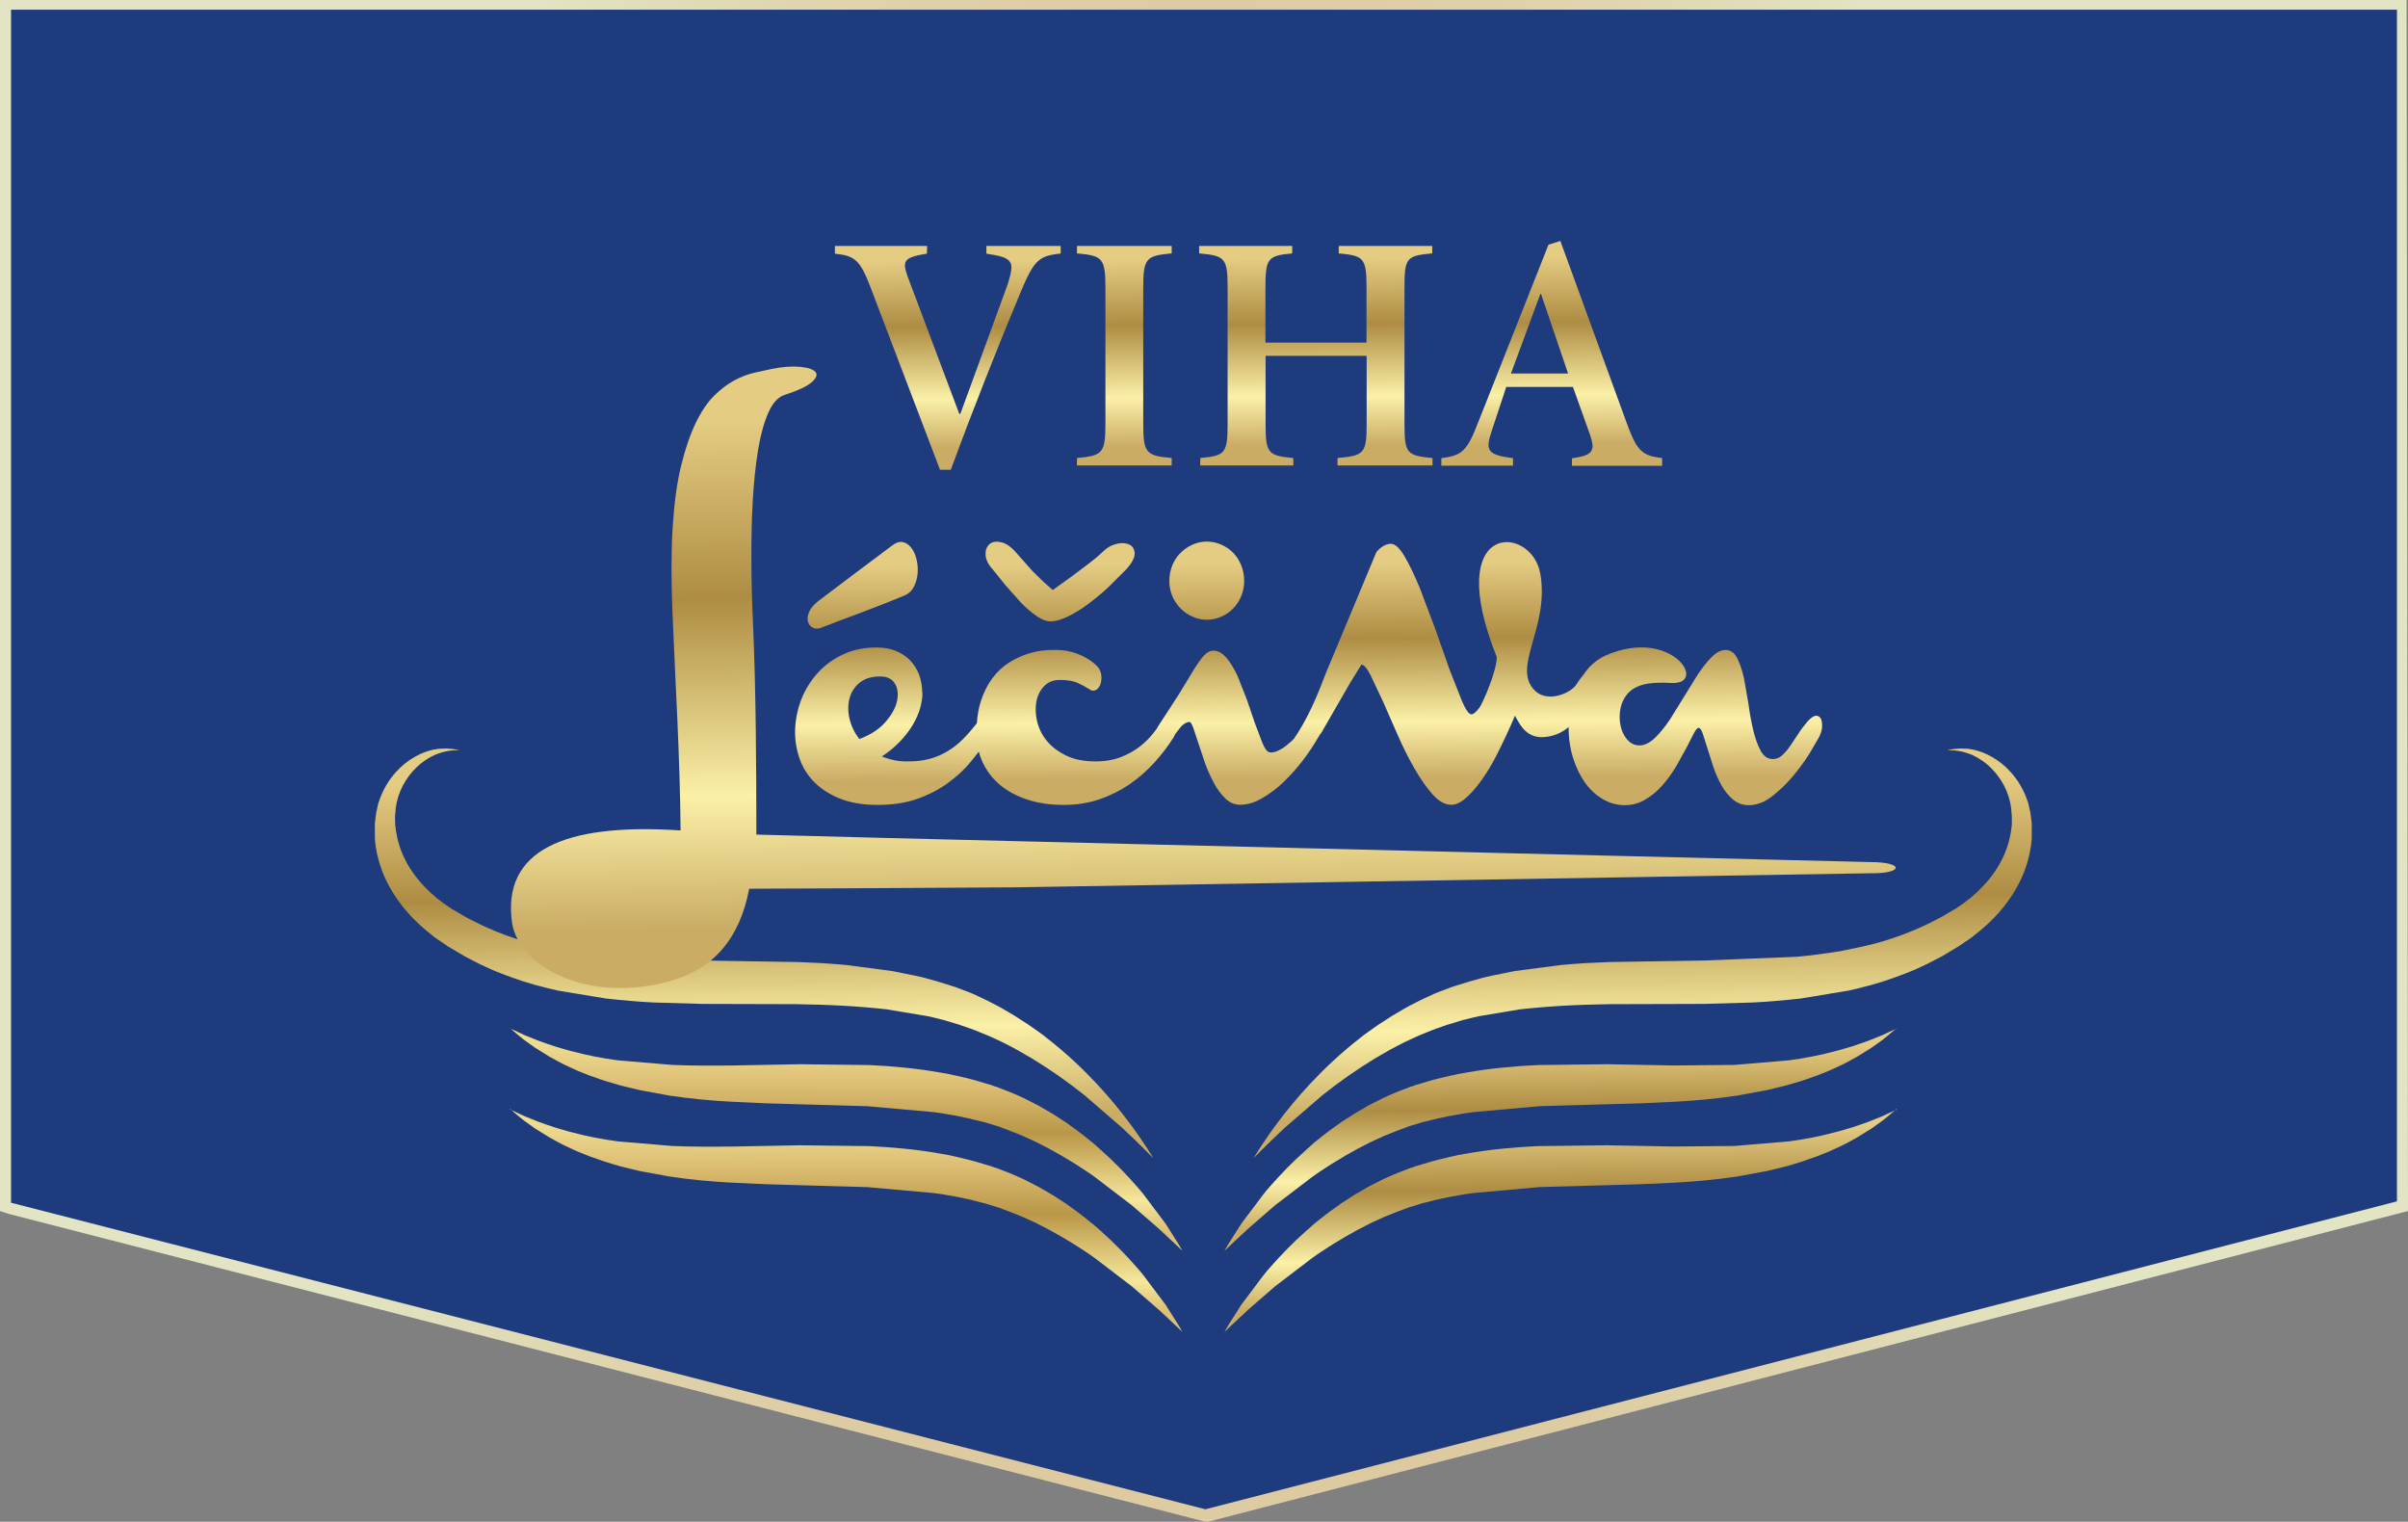
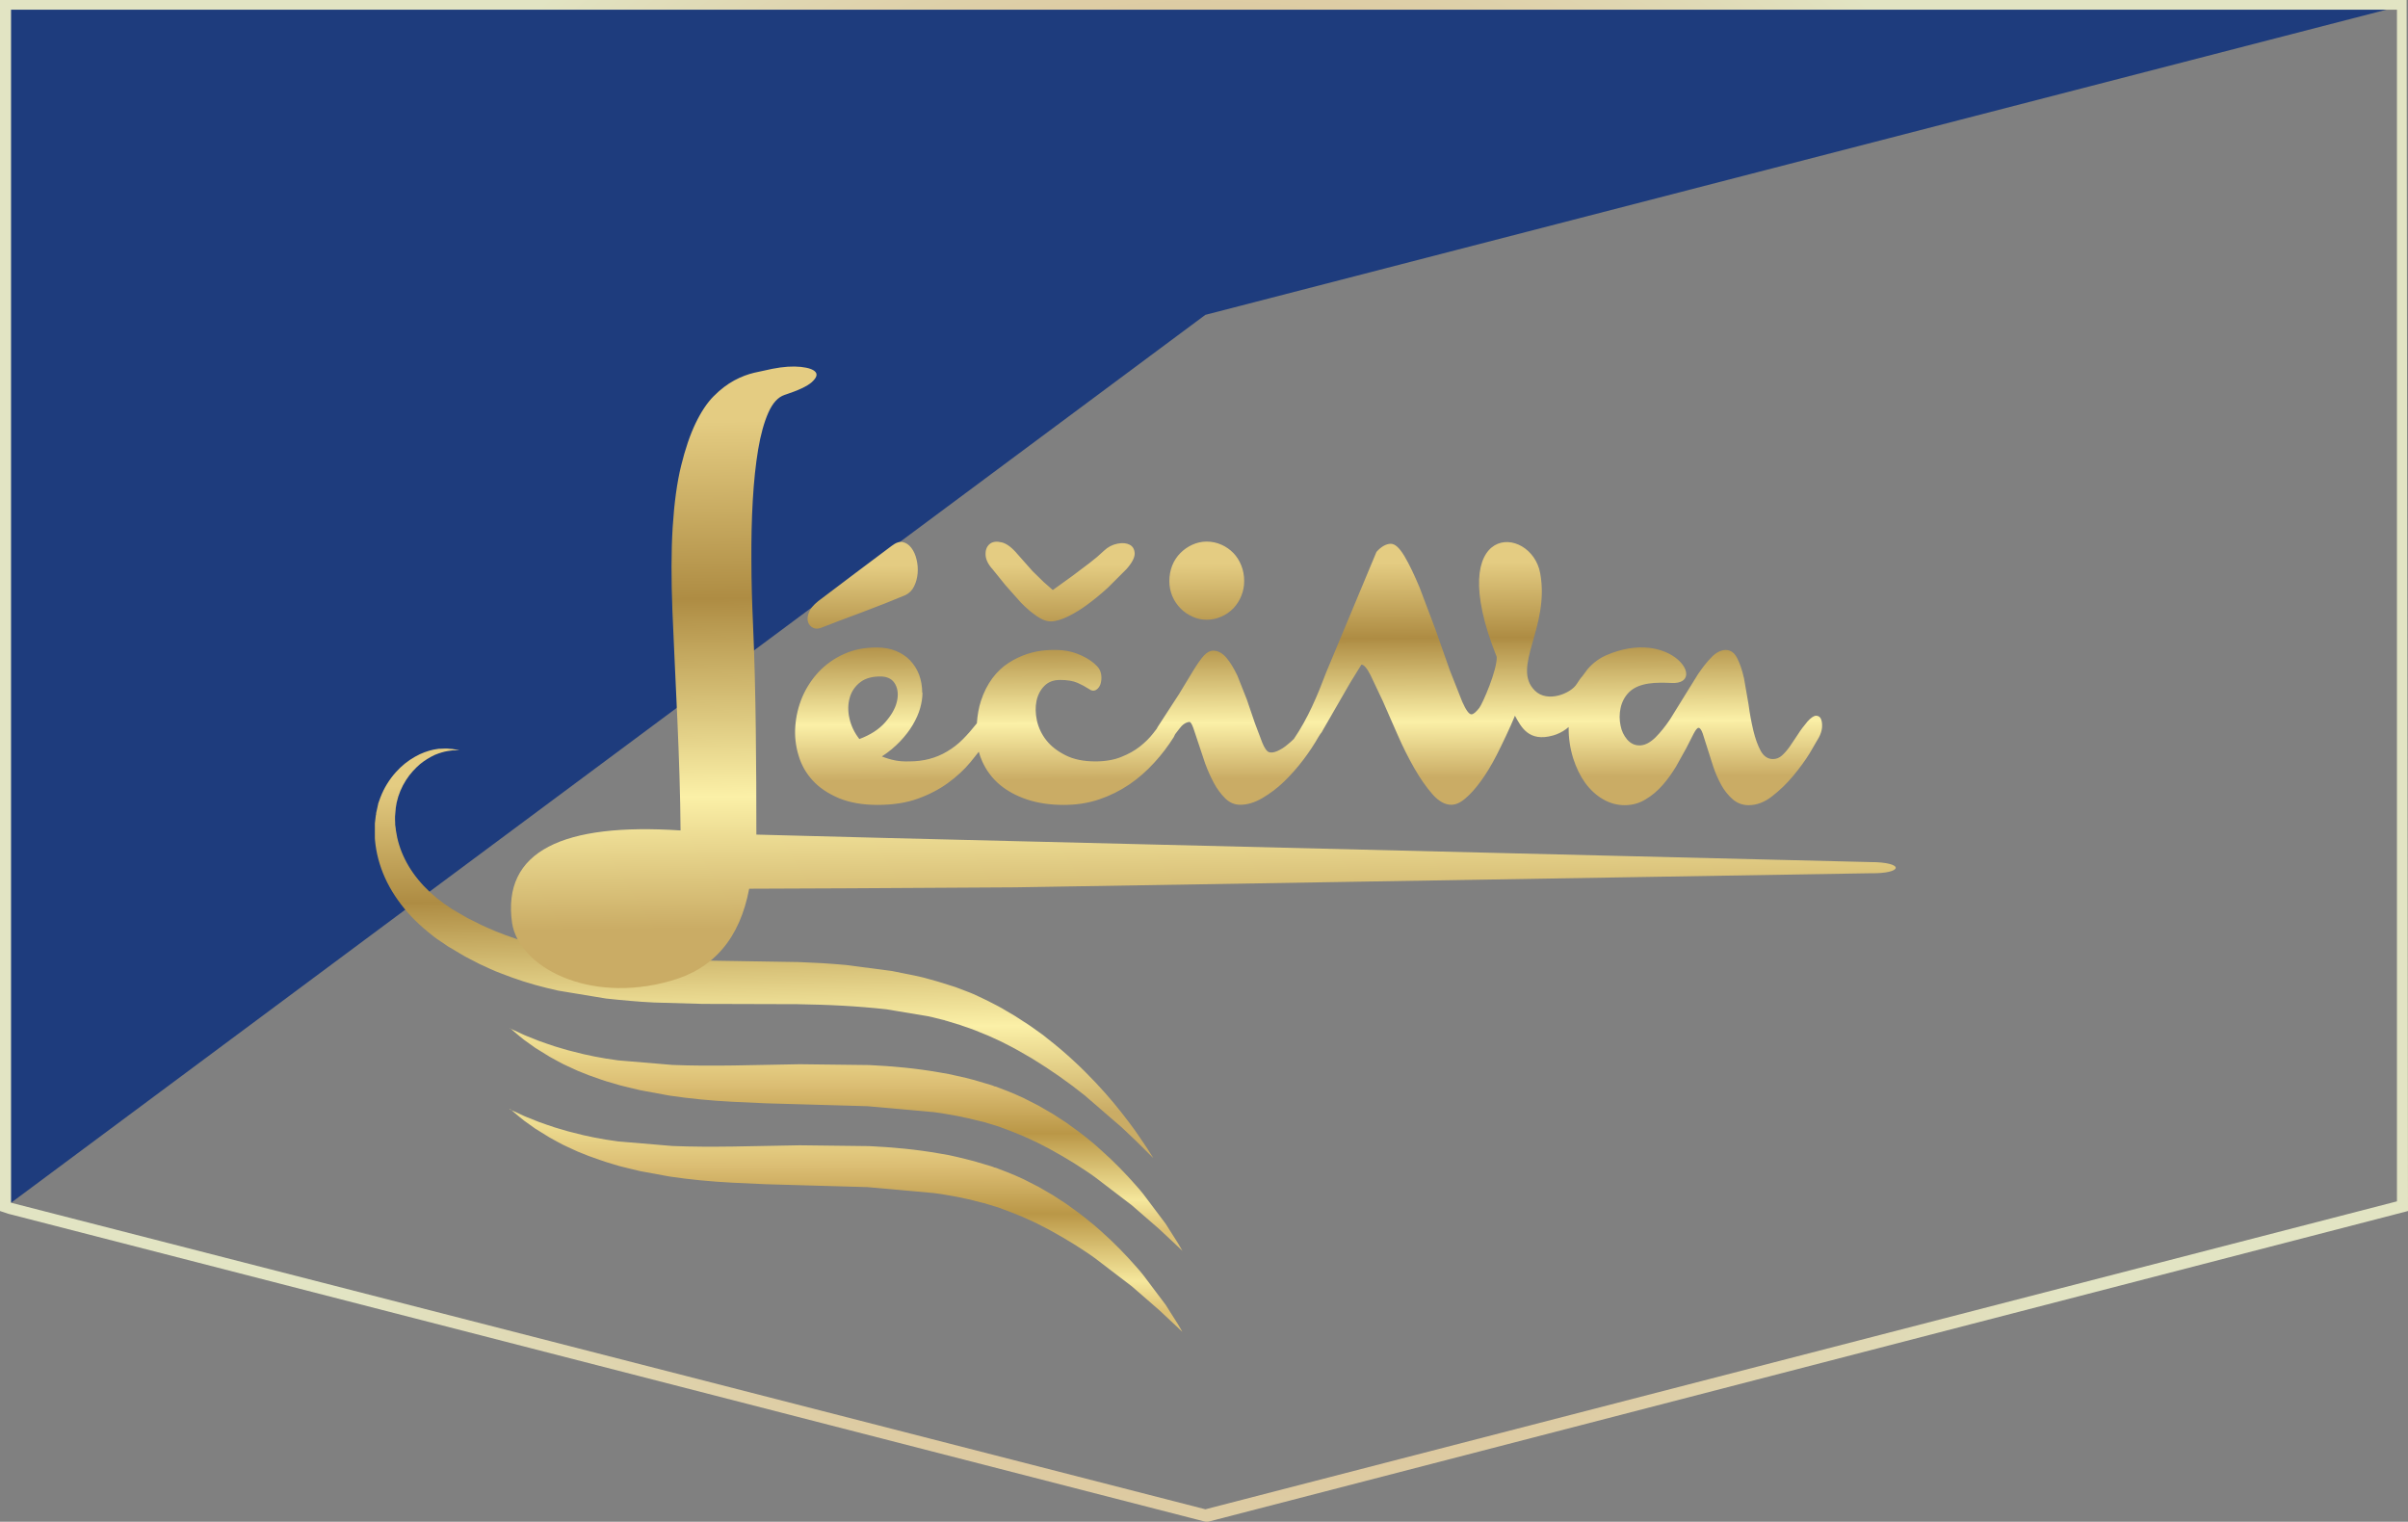
<svg xmlns="http://www.w3.org/2000/svg" viewBox="0 0 174.4 110.2">
  <rect x="0" y="0" width="174.4" height="110.2" fill="#808080" stroke="none" />
  <style>.V{clip-rule:evenodd}.W{fill:none}</style>
  <defs>
    <radialGradient id="A" cx="87.2" cy="54.9" fx="87.2" fy="54.9" r="72.94" gradientTransform="translate(0 110) scale(1 -1)" gradientUnits="userSpaceOnUse">
      <stop offset="0" stop-color="#e2e4c3" />
      <stop offset=".38" stop-color="#d6a773" />
      <stop offset=".51" stop-color="#d9b585" />
      <stop offset="1" stop-color="#e2e4c3" />
    </radialGradient>
    <clipPath id="B">
      <path d="M33.25 54.33l-.21-.04-.26-.05c-.11 0-.23-.02-.37-.03h-.11-.11l-.25.01h-.13c-.04 0-.09.01-.14.02l-.29.05c-.4.09-.85.24-1.32.51a5.39 5.39 0 0 0-1.39 1.12 5.9 5.9 0 0 0-1.12 1.83c-.04.09-.06.19-.1.28l-.05.14-.02.07v.04l-.02.05v.02l-.12.54v.07l-.02.08-.02.16-.04.33-.02.17v.16l-.01.33c0 .87.16 1.8.48 2.7.32.91.81 1.79 1.44 2.61.62.82 1.39 1.56 2.25 2.23l.16.13.18.13.31.21.31.21.16.11.08.05.09.05.72.43.36.21.36.19.74.38.76.35c.25.12.52.22.78.32l.8.3c1.07.39 2.19.69 3.32.94l3.45.57.87.09.88.08.88.07.88.05 3.5.1 6.84.02 1.66.04.82.03.81.04.81.05.79.06.79.07.78.08 3 .5c.12.02.24.05.36.08l.36.09.36.09.09.02h.04l.02.02c-.06-.02 0 0-.01 0l.18.05.72.22.18.05.16.06.32.11.32.11.32.12.64.26.32.13.31.14.61.28.59.3.58.31.56.32.55.32a36.62 36.62 0 0 1 3.77 2.64l2.72 2.35.97.92.71.7.59.59-.44-.7-.56-.83-.36-.52-.43-.58c-.61-.81-1.39-1.78-2.37-2.82s-2.15-2.16-3.56-3.25l-.26-.21-.28-.2-.56-.4c-.19-.14-.39-.26-.59-.39l-.6-.39-.63-.37-.32-.19-.33-.18-.68-.35-.35-.17-.36-.17-.37-.17-.19-.08-.18-.07-.71-.27-.18-.07-.22-.07-.38-.12-.39-.12-.39-.12-.79-.22c-.13-.04-.27-.07-.4-.1l-.4-.09-1.64-.33-3.36-.44-.85-.07-.86-.06-1.72-.08-6.88-.11-6.71-.27-.81-.08-.8-.1-.8-.11-.79-.12-1.54-.32-.38-.09-.19-.04-.19-.05-.74-.2-.72-.23-.71-.25-.69-.27-.67-.29-.33-.15-.32-.16-.62-.31-.08-.04-.08-.05-.16-.09-.33-.19-.32-.19-.08-.05-.04-.02h-.02s.04.02.01 0l-.14-.09c-1.5-.95-2.7-2.22-3.37-3.59-.34-.68-.55-1.39-.65-2.09 0-.09-.02-.17-.03-.26l-.02-.13v-.12l-.01-.24v-.12-.06-.07l.05-.55v-.02.01-.03l.01-.06.02-.12.04-.23a4.97 4.97 0 0 1 .68-1.63c.3-.47.66-.85 1.02-1.16a5.22 5.22 0 0 1 1.08-.67c.35-.14.66-.23.92-.27l.35-.05h.47" class="V W" />
    </clipPath>
    <linearGradient id="C" x1="55.18" y1="56.57" x2="55.48" y2="80.79" gradientUnits="userSpaceOnUse">
      <stop offset="0" stop-color="#e4cc82" />
      <stop offset=".35" stop-color="#ae8c43" />
      <stop offset=".74" stop-color="#fbf0a7" />
      <stop offset="1" stop-color="#caac65" />
    </linearGradient>
    <clipPath id="D">
      <path d="M36.93 74.45l.46.39c.08.06.16.13.25.21l.31.25.81.58 1.05.65.62.34c.21.12.44.23.68.34l.74.34.8.32.85.3c.29.11.6.19.91.28l.47.14.48.12 1 .24 2.12.39c1.46.22 3 .37 4.58.45l2.4.11 2.45.07 4.92.14 4.8.43.58.08.57.1.57.1.56.12c.38.07.74.18 1.1.26l.14.03.07.02h.03-.02.02l.28.09.57.17c.2.05.35.12.51.18l.49.18.5.2.5.2.96.44.93.48.89.5.85.51.21.13c.07.04.13.09.2.13l.4.26.39.26.38.27 2.67 2.04 1.98 1.72 1.24 1.16.44.42-.3-.52-.92-1.45-1.61-2.14c-.32-.41-.7-.81-1.09-1.25l-.62-.65-.67-.66-.73-.67-.38-.34c-.06-.06-.13-.11-.2-.17-.07-.05-.13-.11-.2-.16l-.41-.33-.43-.33-.9-.65-.96-.62-1.02-.59-1.08-.55-.58-.26-.58-.24-.55-.21-.28-.11h-.02l-.06-.02h-.04l-.07-.04-.15-.05-1.21-.36-.62-.16-.62-.14-.63-.14-.63-.11c-1.69-.3-3.41-.46-5.12-.54l-5.04-.06-4.8.09c-1.54.02-3.03.02-4.43-.04l-3.92-.33c-1.21-.16-2.31-.38-3.27-.64-.49-.11-.93-.27-1.34-.38l-.59-.2-.54-.19-.9-.36-.19-.08-.17-.08-.3-.14-.55-.25" class="V W" />
    </clipPath>
    <linearGradient id="E" x1="61.27" y1="89.05" x2="61.3" y2="75.55" gradientUnits="userSpaceOnUse">
      <stop offset="0" stop-color="#dcc075" />
      <stop offset=".16" stop-color="#f5e79c" />
      <stop offset=".52" stop-color="#ba9747" />
      <stop offset=".77" stop-color="#dbbd73" />
      <stop offset="1" stop-color="#eedd91" />
    </linearGradient>
    <clipPath id="F">
      <path d="M141.05 54.33l.21-.04.26-.05c.11 0 .23-.02.37-.03h.11.11l.25.01h.13c.04 0 .09.01.14.02l.29.05c.4.09.85.24 1.32.51a5.39 5.39 0 0 1 1.39 1.12 5.9 5.9 0 0 1 1.12 1.83c.04.09.06.19.1.28l.05.14.02.07v.04l.02.05v.02l.12.54v.07l.02.08.02.16.04.33.02.17v.16l.01.33c0 .87-.16 1.8-.48 2.7-.32.91-.81 1.79-1.44 2.61-.62.82-1.39 1.56-2.26 2.23l-.16.13-.18.13-.31.21-.31.21-.16.11-.08.05-.09.05-.71.43-.36.21-.36.19-.74.38-.76.35c-.25.12-.52.22-.78.32l-.8.3c-1.07.39-2.19.69-3.32.94l-3.45.57-.87.09-.87.08-.88.07-.88.05-3.5.1-6.84.02-1.66.04-.82.03-.81.04-.8.05-.8.06-.79.07-.78.08-3 .5c-.12.02-.24.05-.36.08l-.36.09-.36.09-.09.02h-.04l-.02.02c.06-.02 0 0 .01 0l-.18.05-.72.22-.18.05-.16.06-.32.11-.32.11-.32.12-.64.26-.31.13-.31.14-.61.28-.59.3-.58.31-.56.32-.55.32a36.62 36.62 0 0 0-3.77 2.64l-2.72 2.35-.97.92-.71.7-.59.59.44-.7.56-.83.36-.52.43-.58c.61-.81 1.39-1.78 2.37-2.82s2.15-2.16 3.56-3.25l.26-.21.28-.2.56-.4c.19-.14.39-.26.59-.39l.6-.39.63-.37.32-.19.33-.18.68-.35.35-.17.37-.17.37-.17.19-.08.18-.07.71-.27.18-.07.22-.07.38-.12.39-.12.39-.12.79-.22c.13-.04.27-.07.4-.1l.4-.09 1.64-.33 3.36-.44.85-.07.86-.06 1.72-.08 6.88-.11 6.71-.27.81-.08.8-.1.8-.11.79-.12 1.54-.32.38-.09.19-.04.19-.05.74-.2.72-.23.71-.25.69-.27.67-.29.33-.15.32-.16.62-.31.08-.04.08-.05.16-.09.33-.19.32-.19.08-.05.04-.02h.02s-.04.02-.01 0l.14-.09c1.5-.95 2.7-2.22 3.37-3.59.34-.68.55-1.39.65-2.09l.03-.26.02-.13v-.12-.24-.12-.06-.07l-.05-.55v-.02.01-.03l-.01-.06-.02-.12-.04-.23a4.97 4.97 0 0 0-.68-1.63c-.3-.47-.66-.85-1.02-1.16a5.22 5.22 0 0 0-1.08-.67c-.35-.14-.66-.23-.92-.27l-.35-.05h-.47" class="V W" />
    </clipPath>
    <linearGradient id="G" x1="118.8" y1="56.56" x2="119.11" y2="80.78" href="#C" />
    <clipPath id="H">
-       <path d="M137.37 74.45l-.46.39c-.08.06-.16.13-.25.21l-.31.25-.81.58-1.05.65-.62.34c-.21.12-.44.23-.68.34l-.74.34-.8.32-.85.3c-.29.11-.6.19-.91.28l-.47.14-.48.12-1 .24-2.12.39c-1.46.22-3 .37-4.58.45l-2.4.11-2.45.07-4.92.14-4.79.43-.58.08-.57.1-.57.1-.56.12c-.38.07-.74.18-1.1.26l-.14.03-.07.02h-.03.02-.02l-.28.09-.56.17c-.2.05-.35.12-.51.18l-.49.18-.5.2-.5.2-.96.44-.93.48-.89.5-.85.51-.21.13c-.07.04-.14.09-.2.13l-.4.26-.39.26-.38.27-2.67 2.04-1.98 1.72-1.24 1.16-.44.42.3-.52.92-1.45 1.61-2.14c.32-.41.7-.81 1.09-1.25l.62-.65.67-.66.73-.67.38-.34c.06-.06.13-.11.19-.17.07-.05.14-.11.2-.16l.41-.33.43-.33.9-.65.96-.62 1.02-.59 1.08-.55.58-.26.58-.24.55-.21.28-.11h.02l.06-.02h.04l.07-.04.15-.05 1.21-.36.62-.16.62-.14.63-.14.63-.11c1.69-.3 3.41-.46 5.12-.54l5.04-.06 4.8.09 4.43-.04 3.92-.33c1.21-.16 2.31-.38 3.27-.64.49-.11.93-.27 1.35-.38l.59-.2.54-.19.9-.36.19-.08.17-.08.3-.14.55-.25" class="V W" />
-     </clipPath>
+       </clipPath>
    <linearGradient id="I" x1="112.96" y1="75.74" x2="113.06" y2="88.9" href="#C" />
    <clipPath id="J">
      <path d="M36.93 80.3l.46.39c.08.06.16.13.25.21l.31.25.81.58 1.05.65.62.34c.21.12.44.23.68.34l.74.34.8.32.85.3c.29.11.6.19.91.29l.47.14.48.12 1 .24 2.12.39c1.46.22 3 .37 4.58.45l2.4.11 2.45.07 4.92.14 4.8.43.58.08.57.1.57.1.56.12c.38.07.74.18 1.1.27l.14.03.07.02h.03-.02.02l.28.09.57.17c.2.05.35.12.51.18l.49.18.5.2.5.2.96.44.93.48.89.5.85.51.21.13c.07.04.13.09.2.13l.4.26.39.26.38.27 2.67 2.04 1.98 1.72 1.24 1.16.44.42-.3-.52-.92-1.45-1.61-2.14c-.32-.41-.7-.81-1.09-1.25l-.62-.65-.67-.66-.73-.67-.38-.33c-.06-.06-.13-.11-.2-.17-.07-.05-.13-.11-.2-.16l-.41-.33-.43-.33-.9-.65-.96-.62-1.02-.59-1.08-.55-.58-.26-.58-.24-.55-.21-.28-.11h-.02l-.06-.02h-.04l-.07-.04-.15-.05-1.21-.36-.62-.16-.62-.15-.63-.14-.63-.11c-1.69-.3-3.41-.46-5.12-.54l-5.04-.06-4.8.09c-1.54.02-3.03.02-4.43-.04l-3.92-.33c-1.21-.16-2.31-.38-3.27-.64-.49-.11-.93-.27-1.34-.38l-.59-.2-.54-.19-.9-.36-.19-.08-.17-.08-.3-.14-.55-.25" class="V W" />
    </clipPath>
    <linearGradient id="K" y1="94.9" y2="81.39" href="#E" />
    <clipPath id="L">
      <path d="M137.37 80.3l-.46.39c-.08.06-.16.13-.25.21l-.31.25-.81.58-1.05.65-.62.34c-.21.12-.44.23-.68.34l-.74.34-.8.32-.85.3c-.29.11-.6.19-.91.29l-.47.14-.48.12-1 .24-2.12.39c-1.46.22-3 .37-4.58.45l-2.4.11-2.45.07-4.92.14-4.79.43-.58.08-.57.1-.57.1-.56.12c-.38.07-.74.18-1.1.27l-.14.03-.07.02h-.03.02-.02l-.28.09-.56.17c-.2.05-.35.12-.51.18l-.49.18-.5.2-.5.2-.96.44-.93.48-.89.5-.85.51-.21.13c-.07.04-.14.09-.2.13l-.4.26-.39.26-.38.27-2.67 2.04-1.98 1.72-1.24 1.16-.44.42.3-.52.92-1.45 1.61-2.14c.32-.41.7-.81 1.09-1.25l.62-.65.67-.66.73-.67.38-.33c.06-.06.13-.11.19-.17.07-.05.14-.11.2-.16l.41-.33.43-.33.9-.65.96-.62 1.02-.59 1.08-.55.58-.26.58-.24.55-.21.28-.11h.02l.06-.02h.04l.07-.04.15-.05 1.21-.36.62-.16.62-.15.63-.14.63-.11c1.69-.3 3.41-.46 5.12-.54l5.04-.06 4.8.09 4.43-.04 3.92-.33c1.21-.16 2.31-.38 3.27-.64.49-.11.93-.27 1.35-.38l.59-.2.54-.19.9-.36.19-.08.17-.08.3-.14.55-.25" class="V W" />
    </clipPath>
    <linearGradient id="M" x1="112.96" y1="81.59" x2="113.06" y2="94.75" href="#C" />
    <clipPath id="N">
-       <path d="M76.83 17.81h-5.39v.56c1.98.29 2.06.56 1.54 2.23l-3.43 9.38h-.07l-3.75-9.97c-.37-1.08-.34-1.37 1.4-1.64l.02-.56h-6.69v.56c1.47.15 1.84.46 2.62 2.52l5 13.13h.78a325.07 325.07 0 0 1 5.05-12.84c.98-2.33 1.3-2.65 2.91-2.82v-.56zm8.03 15.9v-.54c-1.84-.17-2.06-.34-2.06-2.47v-9.85c0-2.18.22-2.33 2.06-2.5v-.54H78v.54c1.84.17 2.06.32 2.06 2.5v9.85c0 2.13-.22 2.3-2.06 2.47v.54h6.86zm18.86-15.9h-6.76v.54c1.81.17 2.01.32 2.01 2.47v3.99h-7.32v-3.99c0-2.16.2-2.3 1.94-2.47v-.54h-6.74v.54c1.86.17 2.06.32 2.06 2.47v9.9c0 2.13-.2 2.28-1.98 2.45v.54h6.74v-.54c-1.81-.17-2.01-.32-2.01-2.45v-4.95h7.32v4.95c0 2.13-.2 2.28-2.11 2.45v.54h6.88v-.54c-1.84-.17-2.03-.32-2.03-2.45v-9.9c0-2.16.15-2.3 2.01-2.47v-.54zm16.66 15.9v-.54c-1.49-.17-1.84-.51-2.64-2.74l-4.73-12.98-.86.27-5.07 12.81c-.83 2.13-1.15 2.45-2.69 2.65v.54h5.19v-.54c-1.89-.24-2.01-.56-1.54-1.98l1.05-3.18h4.83l1.25 3.5c.37 1.13.22 1.45-1.32 1.67v.54h6.54zm-6.81-6.66h-4.14l2.13-5.76h.05l1.96 5.76z" class="V W" />
-     </clipPath>
+       </clipPath>
    <linearGradient id="O" x1="90.37" y1="18.75" x2="90.47" y2="32.28" href="#C" />
    <clipPath id="P">
      <path d="M66.81 50.18c0 .35-.06.72-.17 1.11s-.29.79-.53 1.2-.55.81-.92 1.2-.81.76-1.32 1.09a5.46 5.46 0 0 0 .92.28c.33.07.67.09 1.05.08.53 0 1.02-.06 1.47-.18a4.88 4.88 0 0 0 1.27-.53 5.59 5.59 0 0 0 1.16-.9c.33-.33.67-.72 1.01-1.15.04-.6.14-1.14.29-1.61.21-.64.49-1.19.83-1.65s.74-.83 1.17-1.11a5.97 5.97 0 0 1 1.35-.65c.47-.15.92-.24 1.36-.27a7.72 7.72 0 0 1 1.18 0 4.3 4.3 0 0 1 1.44.4c.46.22.82.47 1.08.75.18.18.28.4.31.65s0 .47-.06.66c-.07.19-.18.33-.33.42-.16.08-.33.06-.51-.08a5.61 5.61 0 0 0-.82-.44c-.32-.14-.74-.21-1.27-.21-.47 0-.84.14-1.13.43s-.48.66-.57 1.09-.08.91.03 1.43a3.52 3.52 0 0 0 .69 1.43c.34.43.81.79 1.39 1.08s1.29.44 2.15.44c.72 0 1.35-.11 1.87-.32.53-.21.98-.46 1.36-.76s.7-.62.95-.94l.27-.35c.04-.08.08-.16.14-.24l1.48-2.28 1.03-1.7c.29-.47.54-.83.76-1.07s.45-.36.68-.36c.34 0 .66.17.95.51s.55.78.8 1.3l.68 1.72.59 1.73.53 1.4c.16.39.32.63.49.69.14.05.34.03.58-.07a2.97 2.97 0 0 0 .76-.48 5.65 5.65 0 0 0 .46-.41c1.02-1.49 1.71-3.15 2.34-4.82l3.64-8.72c.36-.41.73-.59 1.04-.59s.63.3.99.9c.36.61.72 1.37 1.1 2.28l1.13 2.99 1.05 2.98.9 2.28c.27.61.49.92.67.92.14 0 .33-.16.57-.47s1.3-2.75 1.26-3.69c-3.97-9.89 2.5-9.62 3.15-6.05.71 3.91-2.11 6.78-.39 8.49.92.92 2.63.19 3.03-.47.15-.24.29-.44.42-.58l.37-.5c.39-.45.84-.78 1.33-1 4.76-2.07 7.41 2.11 4.77 2-1.1-.05-2.34-.06-3.09.66a2.31 2.31 0 0 0-.62 1.16 3.02 3.02 0 0 0 0 1.27 2.16 2.16 0 0 0 .48 1.01c.24.27.53.42.87.42h.1c.37-.03.72-.23 1.08-.58.35-.35.7-.78 1.05-1.3l1.02-1.65 1.01-1.63c.34-.5.67-.92 1-1.25s.67-.5 1.01-.5.62.19.82.58.37.88.5 1.47l.33 1.9a18.48 18.48 0 0 0 .35 1.9c.14.58.32 1.07.53 1.46.22.39.51.59.89.59a.94.94 0 0 0 .64-.25c.19-.17.38-.38.57-.65l.59-.88c.2-.32.43-.62.69-.93.25-.28.47-.43.63-.43a.37.37 0 0 1 .36.25c.07.17.09.38.07.63-.03.25-.11.48-.23.7l-.67 1.15c-.33.53-.73 1.08-1.19 1.63a9.71 9.71 0 0 1-1.53 1.48c-.55.43-1.12.64-1.69.64-.44 0-.82-.14-1.15-.42-.32-.28-.6-.62-.83-1.03a8.22 8.22 0 0 1-.59-1.35l-.43-1.35-.33-1.04c-.1-.28-.2-.41-.3-.41-.09 0-.2.13-.35.41l-.53 1.04-.75 1.35c-.29.48-.61.93-.98 1.35s-.77.76-1.23 1.03c-.45.28-.96.42-1.51.42a3.07 3.07 0 0 1-1.57-.43c-.49-.28-.92-.68-1.29-1.18-.36-.5-.65-1.09-.87-1.78a7.24 7.24 0 0 1-.33-2.23v-.04l-.2.16a2.91 2.91 0 0 1-.92.45c-1.79.51-2.33-.64-2.77-1.43-.33.82-.97 2.16-1.34 2.88s-.75 1.34-1.13 1.86-.75.94-1.12 1.25c-.36.31-.7.46-1.02.46-.46 0-.91-.25-1.36-.76s-.89-1.14-1.32-1.89-.83-1.55-1.21-2.42l-1.07-2.44-.89-1.88c-.26-.51-.48-.76-.66-.76l-.81 1.31-1.99 3.45a.9.9 0 0 1-.17.26l-.13.2c-.3.53-.66 1.08-1.09 1.65A13.66 13.66 0 0 1 93 56.6a8.35 8.35 0 0 1-1.58 1.2c-.55.32-1.08.48-1.59.48-.41 0-.77-.15-1.08-.45a4.66 4.66 0 0 1-.83-1.12 11.03 11.03 0 0 1-.64-1.43l-.48-1.44-.37-1.11c-.11-.3-.2-.45-.29-.45-.27.03-.51.2-.73.5l-.3.39-.1.21c-.41.65-.88 1.27-1.42 1.86s-1.14 1.12-1.8 1.57a9.05 9.05 0 0 1-2.18 1.08c-.79.27-1.65.4-2.57.4-.99 0-1.87-.13-2.65-.39s-1.44-.62-1.99-1.08a4.71 4.71 0 0 1-1.26-1.68c-.1-.23-.19-.46-.25-.7l-.6.75c-.45.55-1 1.05-1.63 1.51s-1.36.84-2.19 1.14-1.8.45-2.91.45-2.03-.17-2.81-.49c-.77-.33-1.41-.75-1.89-1.28a4.5 4.5 0 0 1-1.03-1.83 5.71 5.71 0 0 1-.23-2.1 6.71 6.71 0 0 1 .5-2.1 6.34 6.34 0 0 1 1.19-1.83 5.72 5.72 0 0 1 1.82-1.29c.71-.33 1.51-.48 2.39-.48.52 0 .98.08 1.39.25s.76.4 1.04.7.49.64.64 1.03c.14.39.22.82.22 1.27m53.54-.71h.34-.34zm-61.08-5.89l1.14-.86 1.35-1.02 1.44-1.08 1.4-1.05c.3-.23.57-.33.81-.27.24.05.44.19.61.41s.3.5.38.84a3.14 3.14 0 0 1 .08 1.01c-.03.33-.11.65-.26.95a1.33 1.33 0 0 1-.63.63l-1.5.61-1.74.67-1.61.6-1.14.44c-.26.12-.49.14-.68.05s-.32-.23-.38-.43-.04-.43.07-.7c.11-.26.32-.53.65-.79zm12.57-2.39c-.31-.37-.45-.72-.44-1.05 0-.33.12-.57.33-.73.21-.15.49-.18.85-.09s.74.38 1.15.87l1.07 1.21.81.79.66.58 1.43-1.03 1.22-.92a12.19 12.19 0 0 0 1.07-.91 1.93 1.93 0 0 1 .97-.5c.36-.07.65-.04.88.08s.35.34.36.64c0 .3-.2.68-.6 1.13l-1.33 1.33c-.48.44-.97.84-1.45 1.2a9.31 9.31 0 0 1-1.42.88c-.46.22-.86.35-1.2.37s-.7-.11-1.08-.37-.76-.58-1.15-.98l-1.12-1.26-1.01-1.25zm18.29.93a2.81 2.81 0 0 1-.21 1.08 2.83 2.83 0 0 1-.57.89 2.66 2.66 0 0 1-.86.6 2.57 2.57 0 0 1-1.07.23c-.38 0-.71-.07-1.05-.23a2.77 2.77 0 0 1-.86-.6 2.88 2.88 0 0 1-.59-.89 2.81 2.81 0 0 1-.21-1.08c0-.38.07-.78.21-1.13s.34-.65.59-.9a2.89 2.89 0 0 1 .86-.6c.33-.15.68-.23 1.05-.23s.74.08 1.07.23a2.77 2.77 0 0 1 .86.6c.24.25.43.55.57.9s.21.73.21 1.13zm-26.25 6.91c-.65-.02-1.17.12-1.55.41a2.12 2.12 0 0 0-.77 1.13c-.13.46-.14.96-.02 1.49s.35 1.03.72 1.5c.8-.3 1.42-.7 1.86-1.2s.73-.99.85-1.48c.12-.48.09-.91-.1-1.27s-.51-.55-.98-.58z" class="V W" />
    </clipPath>
    <linearGradient id="Q" x1="94.73" y1="40.8" x2="94.82" y2="56.36" href="#C" />
    <clipPath id="R">
      <path d="M48.84 64.37v.05c-.35 1.7-1.27 2.26-3 2.4l-2.52-.03c-2.4.02-2.12-2.42-.29-2.41l5.81-.03zm5.93-3.93l9.59.25 71.08 1.74c2.53 0 2.42.85.02.81l-61.94 1.02-12.07.07-7.19.03c-.67 3.56-2.55 5.81-5.71 6.68-6 1.69-10.96-1.06-11.46-4.18-.76-5.26 3.73-7.28 12.2-6.72-.03-5.09-.39-10.99-.59-15.9-.09-2.31-.09-4.33.02-6.07s.31-3.22.61-4.44.65-2.25 1.05-3.08.84-1.49 1.32-1.97c.49-.49.98-.86 1.48-1.13s.99-.45 1.46-.56a46.93 46.93 0 0 1 1.29-.28c.81-.16 1.5-.2 2.07-.14.56.06.92.19 1.07.38s.05.43-.28.73c-.34.3-.99.6-1.97.92-.47.16-.86.58-1.17 1.28s-.56 1.59-.74 2.67-.31 2.31-.39 3.69-.11 2.83-.1 4.35c0 1.53.05 3.09.12 4.67.21 4.68.24 10.39.24 15.19z" class="V W" />
    </clipPath>
    <linearGradient id="S" x1="86.94" y1="30.13" x2="87.33" y2="66.86" href="#C" />
  </defs>
-   <path d="M.4 87.4V.4H174v87l-86.7 22.4L.4 87.4z" fill="#1e3c7d" />
+   <path d="M.4 87.4V.4H174l-86.7 22.4L.4 87.4z" fill="#1e3c7d" />
  <path d="M173.6.7V87l-86.3 22.3L.8 87.1V.7h172.8m.7-.7H0v87.7l.6.2 86.7 22.3h.2l86.9-22.5-.1-87.7h0z" fill="url(#A)" />
  <g clip-path="url(#B)">
    <path d="M27.15 54.2h56.38v29.67H27.15z" fill="url(#C)" />
  </g>
  <g clip-path="url(#D)">
    <path d="M36.93 74.45h48.71v16.13H36.93z" fill="url(#E)" />
  </g>
  <g clip-path="url(#F)">
-     <path d="M90.77 54.2h56.38v29.67H90.77z" fill="url(#G)" />
-   </g>
+     </g>
  <g clip-path="url(#H)">
-     <path d="M88.66 74.45h48.71v16.13H88.66z" fill="url(#I)" />
-   </g>
+     </g>
  <g clip-path="url(#J)">
    <path d="M36.93 80.3h48.71v16.13H36.93z" fill="url(#K)" />
  </g>
  <g clip-path="url(#L)">
-     <path d="M88.66 80.3h48.71v16.13H88.66z" fill="url(#M)" />
-   </g>
+     </g>
  <g clip-path="url(#N)">
    <path d="M60.47 17.44h59.91v16.58H60.47z" fill="url(#O)" />
  </g>
  <g clip-path="url(#P)">
    <path d="M57.57 37.7h74.41v20.64H57.57z" fill="url(#Q)" />
  </g>
  <g clip-path="url(#R)">
    <path d="M36.33 26.5h101.64v46.22H36.33z" fill="url(#S)" />
  </g>
</svg>